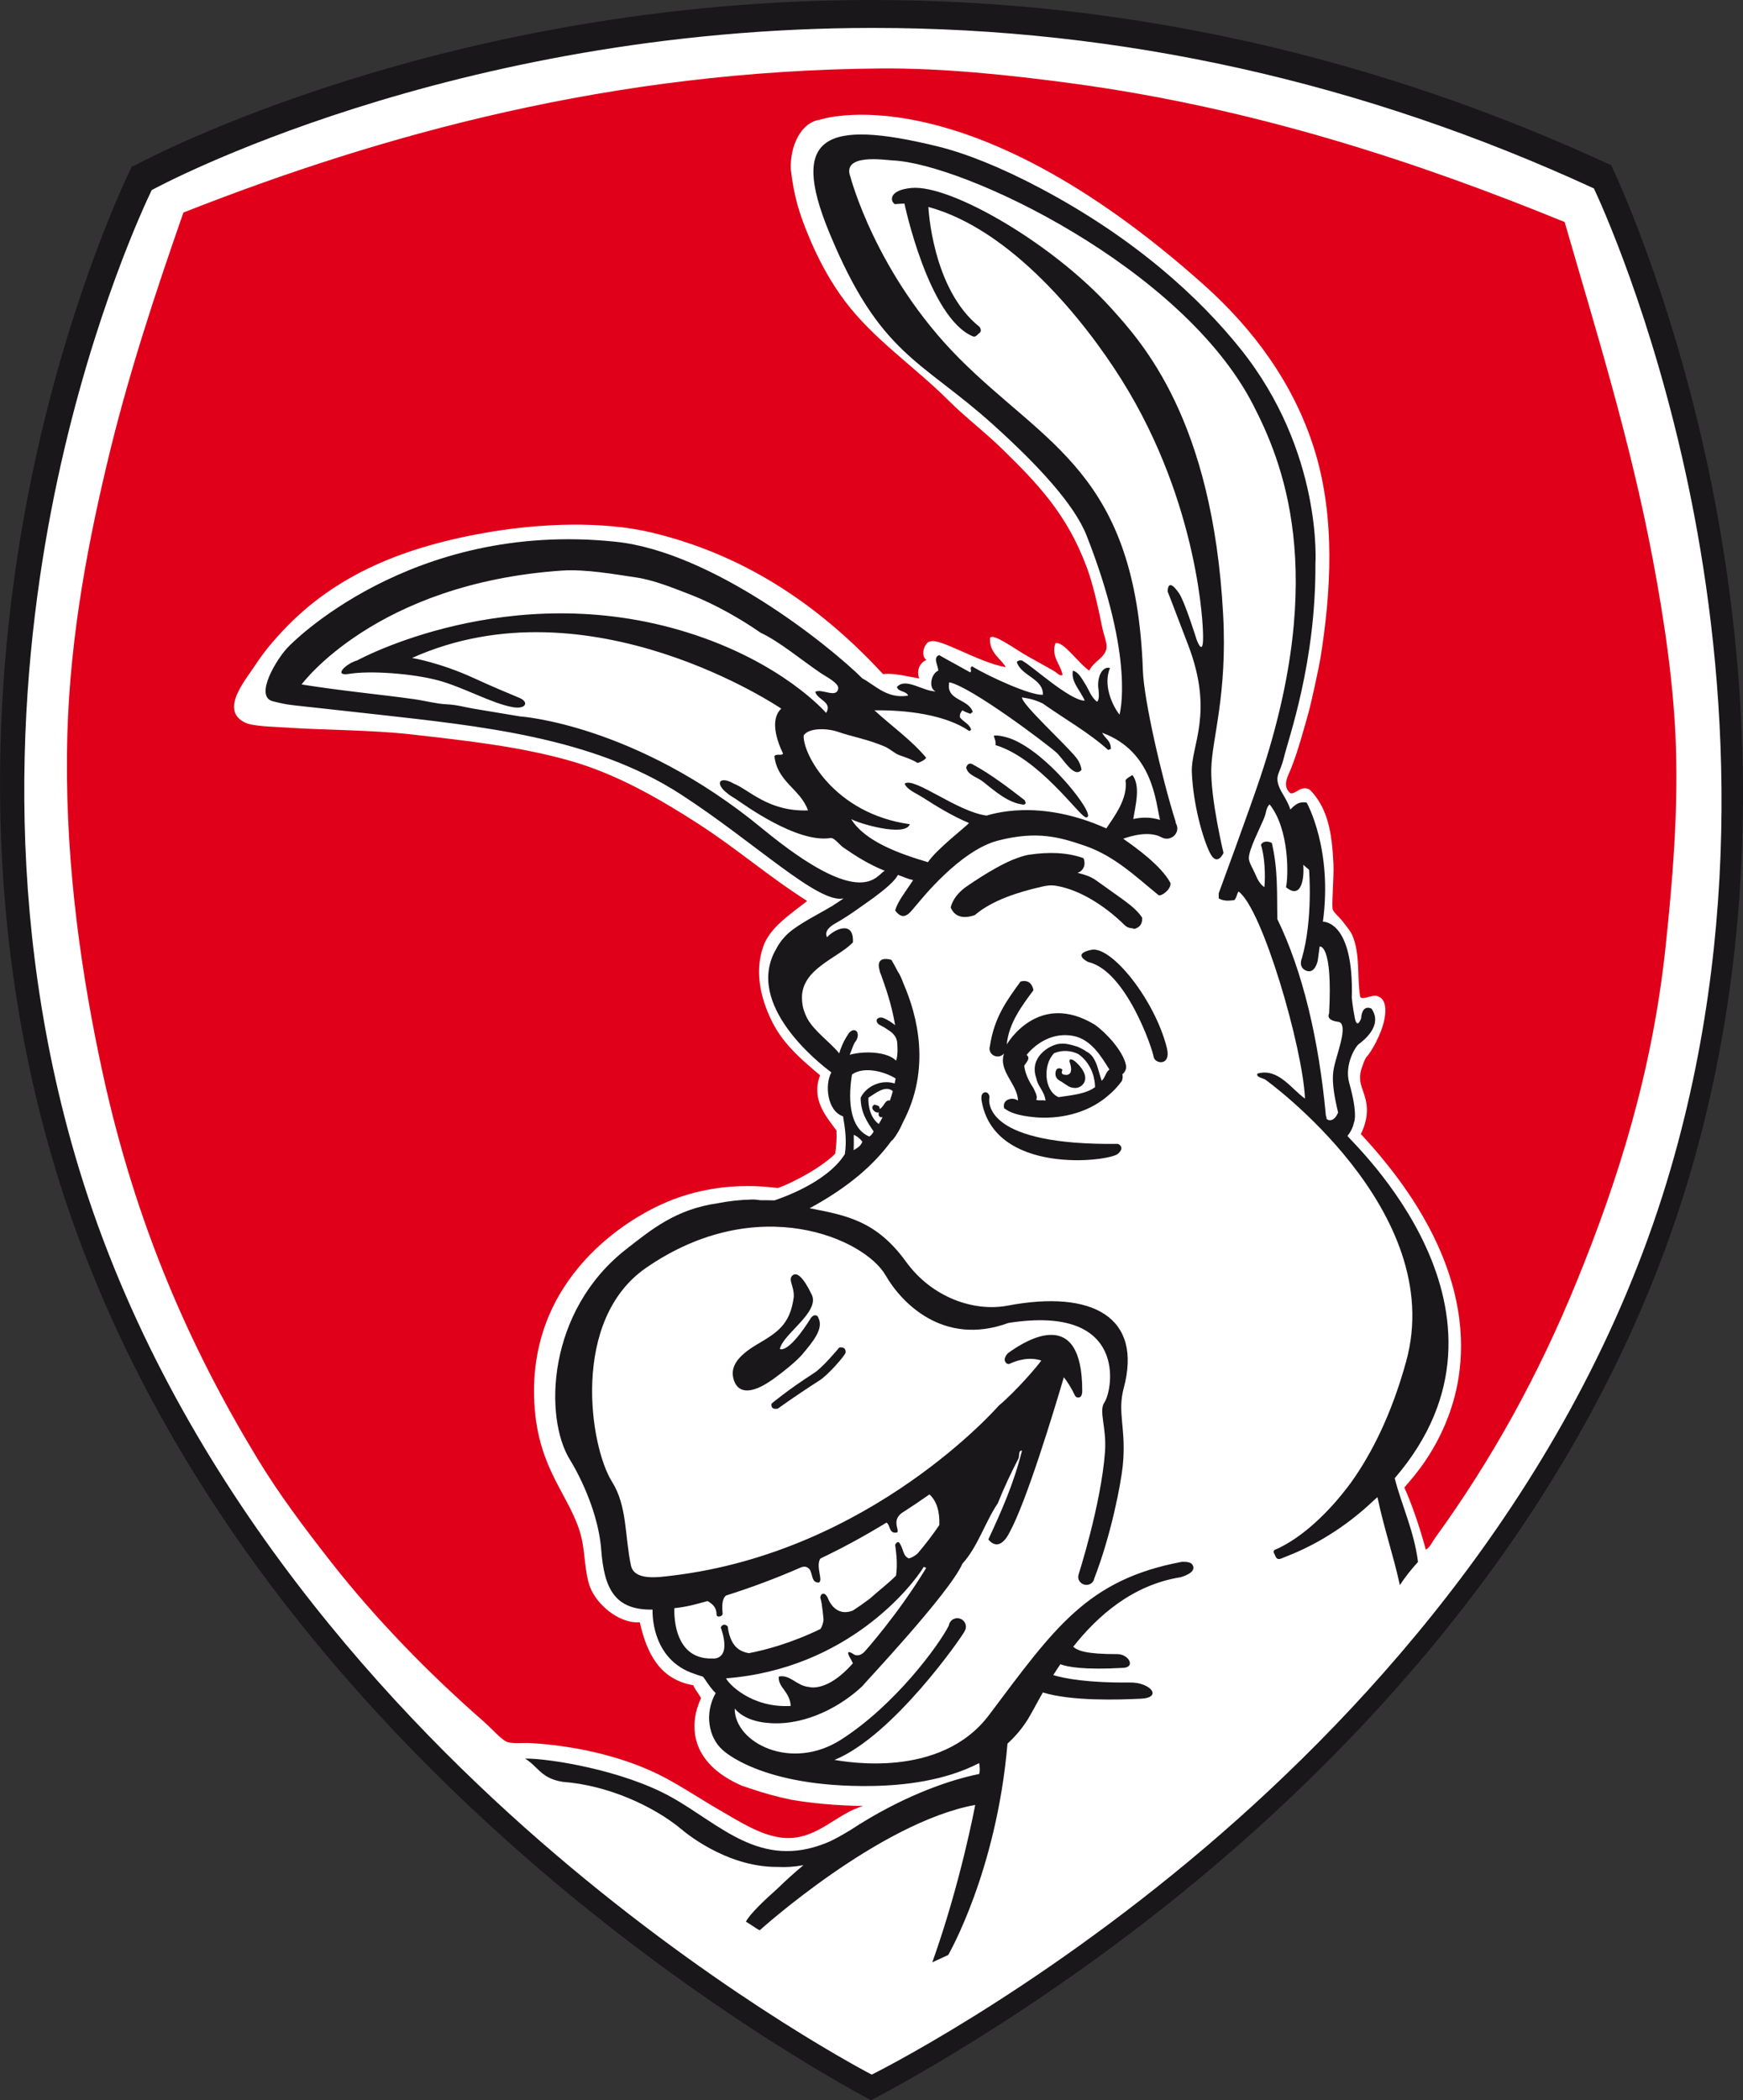
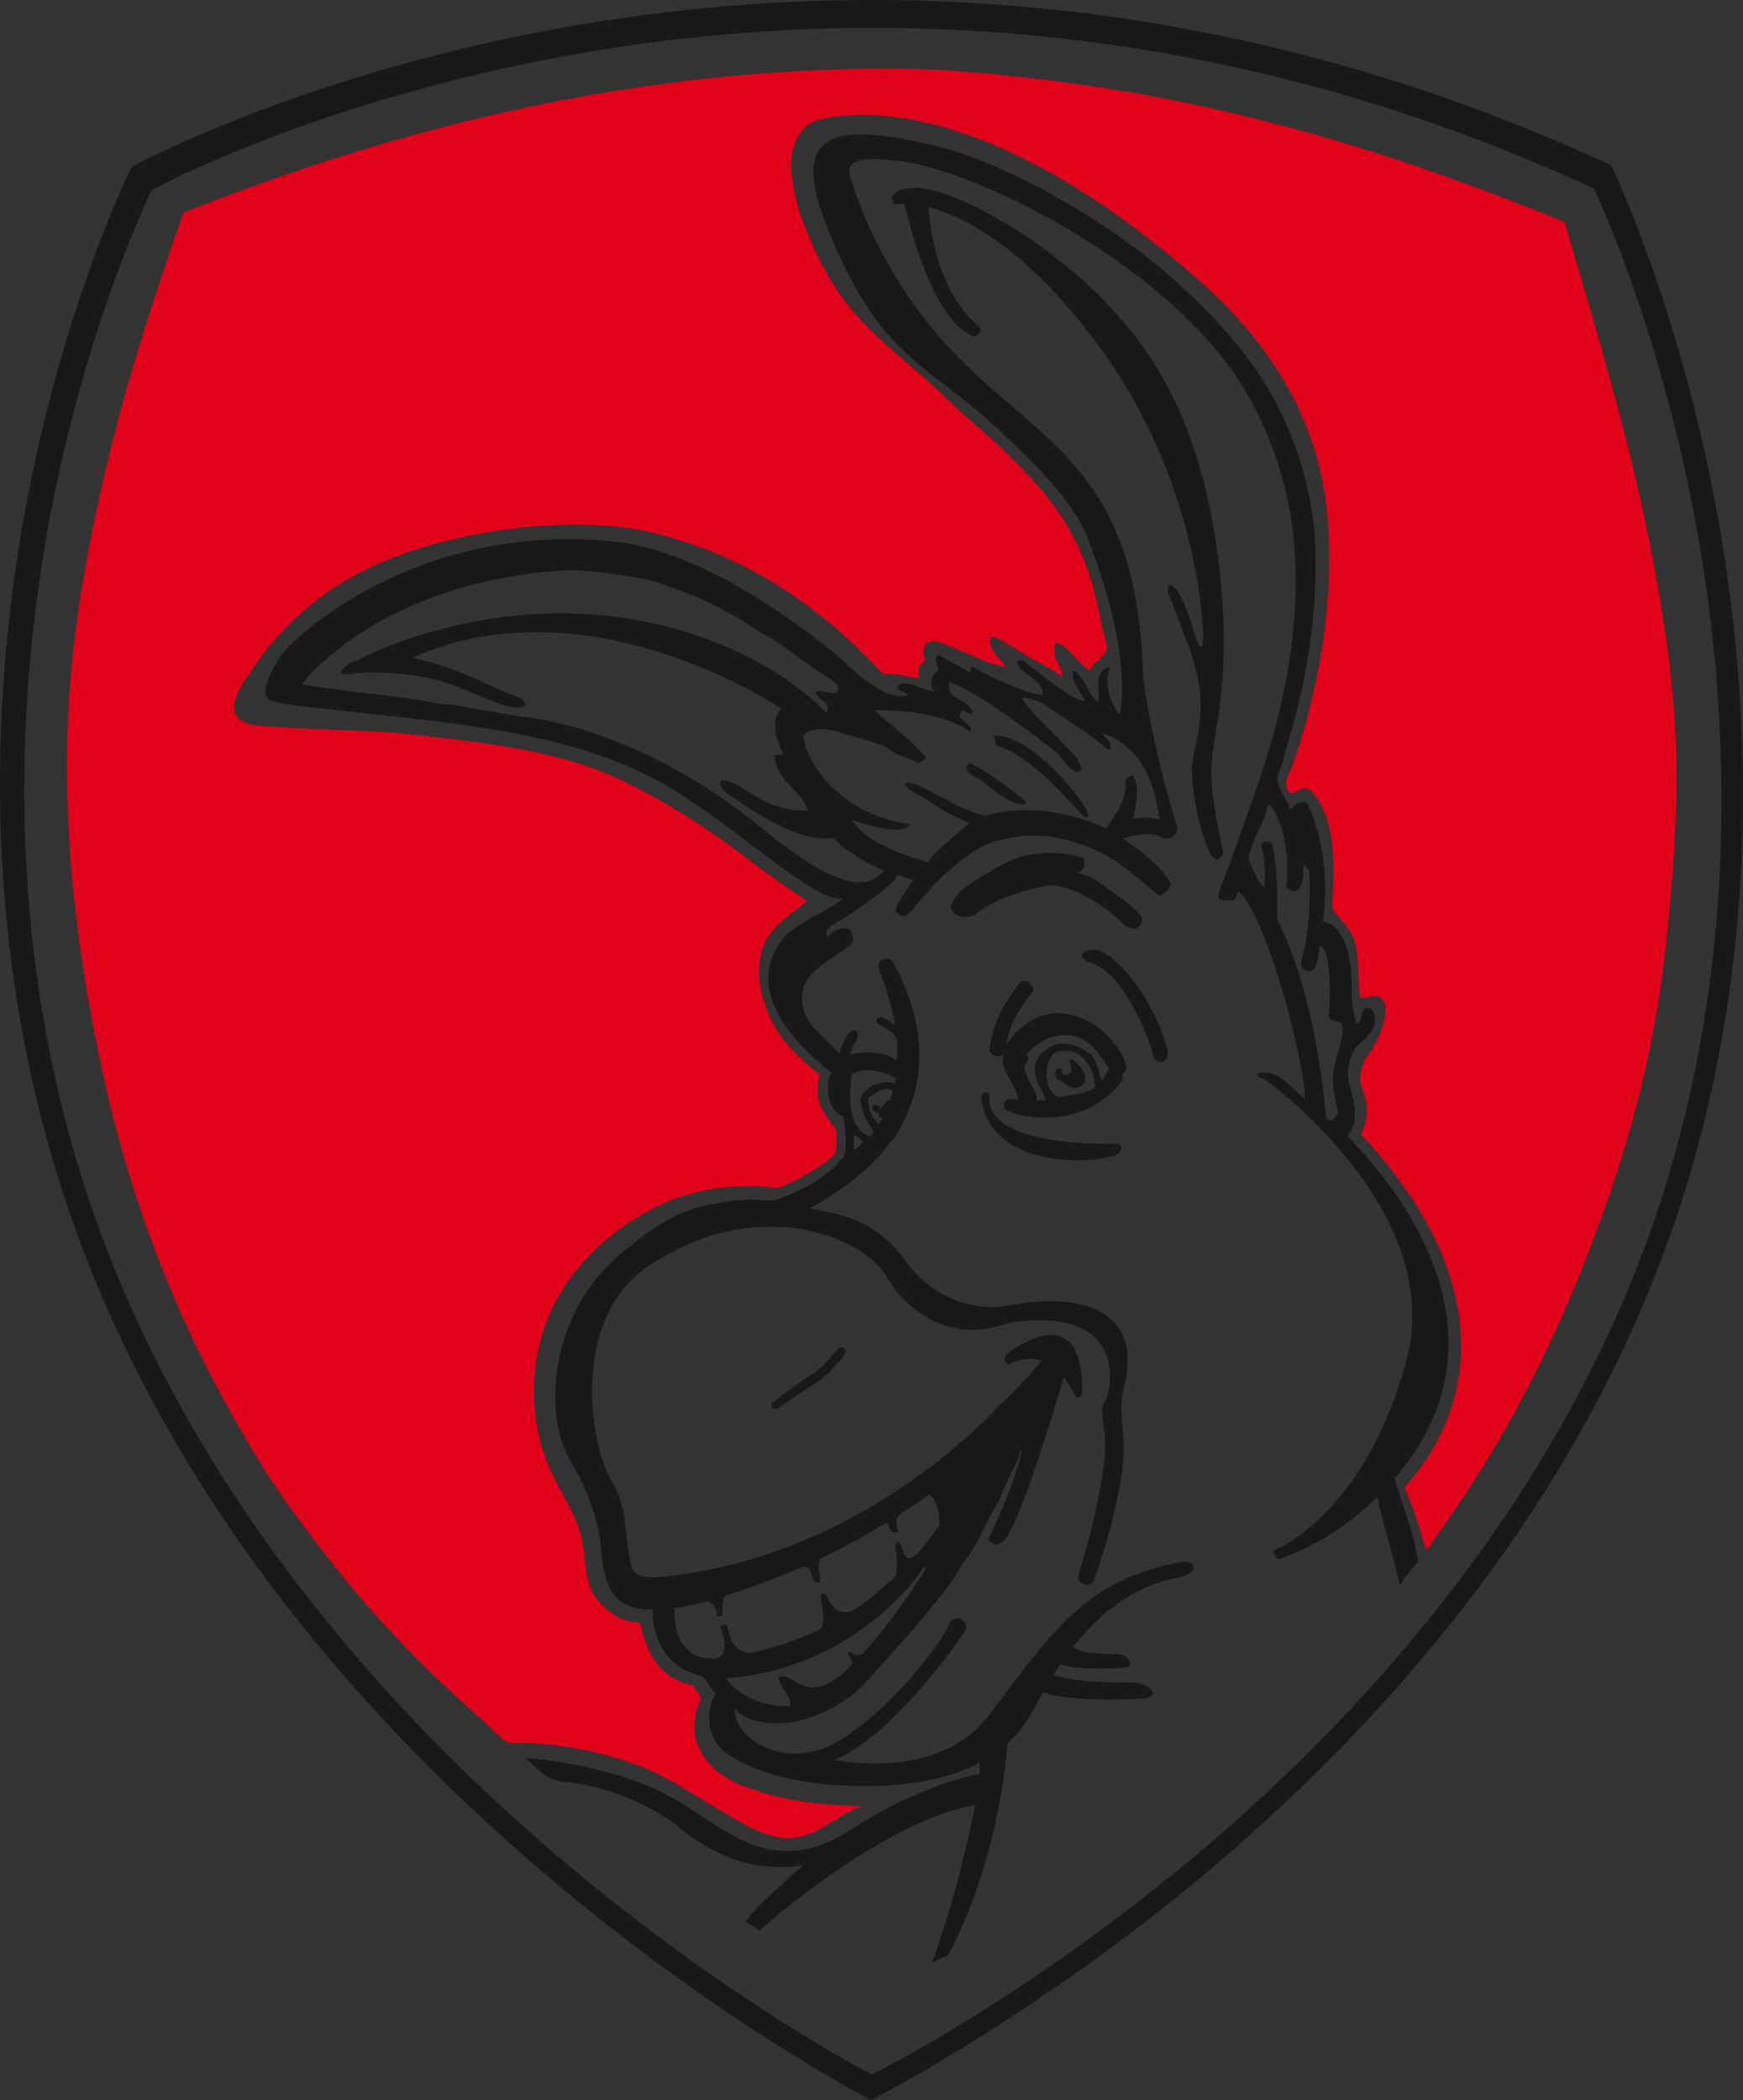
<svg xmlns="http://www.w3.org/2000/svg" version="1.1" id="Calque_1" x="0px" y="0px" width="229.251px" height="276.225px" viewBox="0 0 229.251 276.225" enable-background="new 0 0 229.251 276.225" xml:space="preserve">
  <rect x="0" y="0" width="229.251" height="276.225" fill="#333333" stroke="none" />
  <g>
-     <path fill-rule="evenodd" clip-rule="evenodd" fill="#FFFFFF" d="M18.027,22.652c-0.862,1.779-7.865,16.615-12.604,38.68   c-4.653,21.663-8.032,54.954,2.296,90.533c5.336,18.383,14.28,36.308,26.585,53.276c9.848,13.581,21.858,26.582,35.696,38.644   c21.467,18.71,41.425,29.687,44.576,31.372c3.206-1.682,23.681-12.706,44.68-30.585c13.839-11.783,25.847-24.562,35.693-37.981   c12.303-16.767,21.247-34.59,26.583-52.974c10.329-35.58,6.949-69.395,2.295-91.498c-4.784-22.724-11.78-37.897-12.62-39.673   C180.274,8.18,147.785,0.946,114.639,0.946c-55.884,0-94.833,20.758-96.464,21.642l-0.08,0.043L18.027,22.652z" />
    <path fill-rule="evenodd" clip-rule="evenodd" fill="#1A171B" d="M133.21,97.257c-0.639-0.272-1.917-0.615-2.499-0.501   c0.072,0.42,0.308,0.676,0.227,1.248c5.605,1.678,10.881,9.088,11.751,9.428c0.112,0.179,0.585,0.067,0.382-0.382   C142.914,105.833,137.824,99.223,133.21,97.257" />
    <path fill-rule="evenodd" clip-rule="evenodd" fill="#1A171B" d="M127.875,100.5c-0.458-0.224-0.702,0.131-0.796,0.454   c0.203,1,1.42,1.241,2.156,1.815c1.543,1.203,3.357,2.888,5.446,3.064c0.364-0.172,0.161-0.294,0.114-0.567   C132.593,103.572,130.399,101.871,127.875,100.5" />
-     <path fill-rule="evenodd" clip-rule="evenodd" fill="#1A171B" d="M99.506,176.864c-2.618,1.558-3.395,2.951-3.057,4.392   c0.457,1.944,2.193,2.366,5.377,0.037c3.016-2.207,3.806-3.291,3.806-3.291c1.247-1.497,2.73-3.239,2.02-4.64   c-0.108-0.437-0.592-0.533-0.979-0.049c-1.118,1.832-3.053,4.458-4.103,4.122c0.345-1.925,5.297-4.857,4.198-7.148   c-1.098-2.291-1.964-3.053-2.546-2.527c-0.61,0.551,0.248,1.389,0.182,2.826C103.916,174.31,102.125,175.307,99.506,176.864" />
    <path fill-rule="evenodd" clip-rule="evenodd" fill="#1A171B" d="M125.038,119.336c0.468,1.18,1.564,1.583,3.177,1.021   c2.274-1.958,5.775-3.05,8.851-3.745c0.547-0.124,1.126-0.225,1.815-0.113c3.457,0.56,6.926,3.065,9.078,5.22   c0.551,0.454,0.847,0.287,1.248,0.454c0.646-0.186,1.064-0.6,1.021-1.475c-0.69-1.048-1.707-1.771-2.703-2.514   c-0.001,0-0.002,0-0.003-0.001c-0.257-0.192-3.411-2.433-3.511-2.503c-0.661-0.413-1.242-0.622-2.294-0.882   c0.705-0.216,1.167-0.977,0.794-1.929c-2.192-0.776-4.587-0.829-7.148-0.454c-0.685,0.101-1.479,0.389-2.23,0.692   c-2.762,1.161-6.279,3.684-6.279,3.684v0C126.048,117.438,125.354,118.2,125.038,119.336" />
    <path fill-rule="evenodd" clip-rule="evenodd" fill="#1A171B" d="M160.876,80.827c-1.384-25.674-10.644-35.786-14.823-40.395   c-7.671-8.457-21.031-16.173-26.153-15.712c-2.844,0.256-2.913,1.58-2.23,2.129l1.285-0.081c0,0,3.149,15.016,9.003,17.474   c0.384,0.161,0.624-0.287,0.827-0.414c0.451-0.281,0.059-0.828,0.059-0.828c-6.265-4.964-6.737-15.78-6.737-15.78   c10.875,2.955,20.489,14.875,25.414,22.731c10.328,16.479,10.697,33.06,10.697,33.06c0.177,3.901-0.828,1.123-0.828,1.123   s-1.554-4.985-2.305-6.087c-1.569-2.305-1.506-0.236-1.506-0.236s0.254,0.596,2.728,7.111c3.4,8.953,0.305,13.126,0.45,16.649   c0.177,4.259,1.441,8.724,2.387,10.614c0.945,1.891,1.778,0,1.778,0s-1.703-7.092-1.609-11.06   C159.404,97.162,161.445,91.388,160.876,80.827" />
    <path fill-rule="evenodd" clip-rule="evenodd" fill="#1A171B" d="M140.714,139.763c0.215,0.623,0.426,1.833-0.789,1.577   c-0.407-0.086-0.251-0.452-0.201-0.603c0.051-0.15-0.578-0.424-0.804,0c0,0-0.428,0.903,0.466,1.405s1.19,0.954,2.044,0.954   s2.117-1.068,0.604-2.861C141.079,139.105,140.501,139.142,140.714,139.763" />
    <path fill-rule="evenodd" clip-rule="evenodd" fill="#1A171B" d="M153.478,137.849c-1.557-6.297-7.279-13.476-9.939-12.924   c-2.66,0.552-0.4,1.606-0.4,1.606c4.969,1.155,8.433,11.396,8.583,12.425C151.871,139.986,154.072,140.253,153.478,137.849" />
    <path fill-rule="evenodd" clip-rule="evenodd" fill="#1A171B" d="M33.538,205.696c9.89,13.639,21.948,26.693,35.84,38.802   c23.65,20.613,45.193,31.727,45.193,31.727s22.186-11.255,45.298-30.933c13.893-11.829,25.952-24.661,35.842-38.142   c12.37-16.857,21.362-34.778,26.729-53.27c10.383-35.767,6.988-69.748,2.313-91.956c-5.065-24.061-12.692-39.886-12.768-40.042   l-0.074-0.152l-0.153-0.07C180.655,7.288,147.979,0,114.639,0C58.563,0,19.245,20.932,17.725,21.756l-0.366,0.115l-0.089,0.179   c-0.077,0.152-7.705,15.496-12.771,39.083c-4.676,21.77-8.071,55.228,2.312,90.996C12.177,170.618,21.17,188.641,33.538,205.696    M7.582,62.992c4.658-21.701,11.528-36.25,12.38-38.006l0.108-0.044c0.385-0.212,39.131-21.269,94.753-21.269   c32.546,0,64.447,7.104,94.818,21.111c0.78,1.653,7.701,16.677,12.392,38.953c4.569,21.703,7.887,54.906-2.253,89.843   c-11.867,40.876-39.793,71.118-61.131,89.29c-23.137,19.704-43.999,29.995-43.999,29.995c-2.495-1.314-21.949-11.832-43.655-30.751   c-21.347-18.605-49.285-49.367-61.154-90.256C-0.295,116.934,3.018,84.256,7.582,62.992" />
    <path fill-rule="evenodd" clip-rule="evenodd" fill="#E1001A" d="M33.767,191.694c2.935,4.849,6.256,9.252,9.759,13.73   c5.841,7.469,12.845,14.66,20.085,20.993c1.064,0.931,2.447,2.532,3.177,2.723c0.842,0.22,2.026,0.06,2.95,0.114   c6.534,0.384,12.665,1.976,17.248,4.313c2.45,1.247,5.091,3.026,7.716,4.537c2.539,1.462,5.564,3.453,8.51,3.632   c4.288,0.26,6.809-3.233,10.326-4.198c-3.729-0.076-6.844-0.371-9.452-0.827c-1.91-0.392-3.701-0.892-5.3-1.443   c-0.393-0.135-0.793-0.262-1.187-0.391c-6.387-2.783-6.604-7.069-6.073-9.556c0.173-0.727,0.41-1.405,0.679-1.968   c-0.296-0.612-0.756-1.059-1.021-1.702c-4.355-0.751-6.099-4.113-7.035-8.283c-2.468,0.199-5.239-1.93-6.354-4.198   c-0.773-1.574-0.807-3.978-1.135-6.015c-0.924-5.744-5.615-8.967-6.326-17.839c-1.431-17.851,13.646-25.425,15.885-26.539   c8.175-4.069,15.74-2.441,16.147-2.537c0.961-0.315,5.201-2.246,7.493-4.5c0.13-1.155,0.211-1.716,0.162-3.052   c-1.431-1.919-3.345-4.116-2.156-7.262c-1.955-1.657-4.604-3.801-6.127-6.695c-1.5-2.85-2.608-6.586-1.362-10.213   c0.871-2.533,3.55-4.252,5.788-6.014c-5.297-3.387-9.34-6.956-14.411-10.212c-4.856-3.119-10.466-6.41-16.567-8.17   c-6.623-1.911-13.634-2.683-20.993-3.518c-5.475-0.622-11.437-0.561-16.454-0.908c-1.857-0.128-4.482-0.141-5.56-0.681   c-3.242-1.624-0.006-5.417,1.362-7.489c1.212-1.838,2.424-3.252,3.631-4.539c6.862-7.317,15.811-11.115,27.46-13.049   c6.483-1.076,14.623-1.442,21.106,0.113c13.022,3.125,22.688,10.281,30.411,18.61c1.514-0.168,3.271,0.346,4.766,0.567   c-0.367-0.804-0.107-1.974,0.933-2.428c-0.91-0.65-0.115-2.41,0.445-2.408c1.259-0.587,6.122,2.633,9.97,3.361   c-0.406-0.966-2.22-1.863-2.043-3.858c0.401-0.669,3.29,1.477,4.88,2.383c1.217,0.693,2.521,1.384,3.631,2.042   c0.317,0.189,0.651,0.657,1.021,0.454c-0.176-1.28-1.554-2.429-0.939-4.164c1.036-0.345,2.911,2.524,4.457,3.597   c0.534-1.195,2.066-1.689,2.27-2.95c0.104-0.647-0.379-1.786-0.566-2.723c-0.577-2.869-1.219-5.721-2.043-7.943   c-2.591-6.977-6.477-11.012-11.121-15.546c-2.324-2.269-4.864-4.184-7.035-6.354c-4.46-4.46-9.835-8.032-13.617-13.049   c-1.944-2.579-3.49-5.444-4.766-8.511c-1.279-3.075-1.939-5.199-2.38-8.824c-0.132-3.156,1.379-6.194,3.756-6.541   c0,0,18.891-6.633,50.595,21.72c6.363,5.691,11.792,12.871,14.525,21.674c2.791,8.989,2.161,18.807,0.794,27.347   c-0.196,1.225-1.229,5.99-1.589,7.262c-0.69,2.439-1.369,4.99-2.27,7.263c-0.446,1.127-1.226,2.31-0.113,3.291   c0.72,0.204,1.444-1.18,2.611-0.418c2.284,2.386,2.871,5.497,3.063,9.723c0.075,1.668-0.233,5.096-0.113,5.901   c0.066,0.45,0.861,1.044,1.361,1.702c0.46,0.605,1.017,1.258,1.248,1.815c1.063,2.553,0.576,5.47,1.021,8.057   c0.323,0.546,1.595-0.43,2.407-0.036c1.266,0.525,1.027,2.659,0.355,4.468c-0.966,2.488-2.03,3.619-1.968,3.512   c-0.32,0.559-0.379,0.819-0.569,1.361c-0.628,1.803,0.118,2.658,0.495,4.229c0.438,1.828-0.097,3.471-0.638,4.516   c17.67,18.989,13.18,33.231,11.094,38.178c-2.002,4.75-4.766,7.56-5.368,8.311c0.693,1.555,1.8,4.391,2.826,8.19   c0.574-0.354,0.861-1.063,1.237-1.582c7.37-10.173,13.51-21.201,18.61-33.701c5.426-13.3,9.934-27.5,11.687-44.027   c0.904-8.523,1.64-17.364,1.362-26.212c-0.264-8.429-1.6-17.093-3.063-24.851c-2.934-15.539-7.498-30.129-11.575-44.254   c-19.17-7.836-40.804-15.03-65.02-18.269c-8.122-1.086-16.73-1.993-24.964-1.929c-35.178,0.269-65.549,8.639-91.687,18.95   C20.412,38.594,16.794,49.475,14.022,61.2c-2.748,11.625-5.11,24.298-5.22,38.241c-0.116,14.756,1.936,29.079,4.766,41.986   C17.858,160.99,24.873,176.998,33.767,191.694" />
    <path fill-rule="evenodd" clip-rule="evenodd" fill="#1A171B" d="M102.312,185.267c0,0,1.995-1.474,5.525-3.742   c1.092-0.701,3.353-3.283,3.381-3.635c0.07-0.874-0.835-0.654-0.835-0.654c-0.225,0.271-2.191,2.627-3.283,3.328   c-3.53,2.27-5.624,4.049-5.624,4.049S101.257,185.472,102.312,185.267" />
    <path fill-rule="evenodd" clip-rule="evenodd" fill="#1A171B" d="M177.227,149.396c0,0,0.653-0.729,0.842-1.72   c0,0,0.594-0.96-0.605-5.227c-0.675-2.399,0.803-4.773,1.229-5.104c0.425-0.331,3.295-2.372,1.7-4.678c0,0-1.228-0.708-1.37,1.276   c0,0-0.52,1.512-0.834-0.065c-0.268-1.347-0.391-2.629-0.391-2.629c0.28-10.254-3.801-10.021-3.801-10.021   c1.301-9.599-2.132-15.66-2.132-15.66c-1.211-0.259-1.828,0.631-2.156,0.908c-0.179-0.764-1.173-2.344-1.248-2.496   c-0.976-1.984-0.126-2.111,0.393-4.289c0.638-2.67,4.215-12.496,4.159-25.484c0,0,1.023-14.751-9.856-28.32   c-5.417-6.755-13.869-14.553-26.467-21.209c-5.082-2.686-9.696-4.522-13.341-5.416c-14.962-3.669-19.466-1.315-14.323,11.211   c6.698,16.312,12.091,16.81,21.591,25.374c6.126,5.522,10.729,10.61,12.293,14.578c6.462,16.392,4.331,23.569,4.331,23.569   c-1.021-1.33-2.159-3.953-1.249-6.127c-0.721-0.251-1.61,0.612-1.555,2.421c0.005,0.158,0.281,1.721-0.147,2.004   c-0.767-0.566-1.075-1.582-1.588-2.383c-0.398-0.624-0.825-1.503-1.588-1.702c-0.284,1.469,0.979,2.599,1.555,3.944   c-1.941,0.036-7.174-4.778-8.137-5.192c0.179-0.011-0.477-0.295-0.795,0.113c0.55,1.834,3.535,2.188,3.425,4.303   c-1.581,0.136-7.119-2.407-9.324-3.736c-0.382,0.213,0.052,0.582-0.228,0.795c-1.352-0.767-2.742-1.494-4.085-2.27   c-0.861,0.328-0.148,1.31-0.114,2.042c-1.02,0.437-1.292,2.39-0.34,2.724c-1.645,0.025-3.974-1.891-5.106-0.567   c0.195,0.674,1.253,0.487,1.476,1.135c-2.781,0.431-4.251-1.316-6.014-2.27c-4.558-4.501-19.772-16.643-32.454-17.976   C53.811,68.398,37.965,85.03,37.965,85.03c-1.437,1.397-4.671,6.612-2.034,7.217c2.716,0.624,0.34,0.224,13.495,1.705   c13.581,1.529,28.473,2.98,40.097,10.512c9.779,6.336,18.124,14.459,21.428,13.695c0,0-0.634,0.457-1.244,0.83   c-0.158,0.124-0.318,0.235-0.493,0.303c-1.167,0.725-3.372,1.811-4.94,2.971c-1.043,0.771-1.783,1.722-2.255,2.687l-0.003-0.014   c-4.042,7.244,5.689,14.894,7.328,16.11c-0.91,1.637-0.526,5.112,1.539,5.775c0.288,1.71,0.503,3.26,0.23,4.978   c0,0,1.137-1.805,0.003,0.001c-2.413,3.842-8.601,5.841-9.244,6.08c-0.624-0.018-1.236-0.023-1.837-0.019   c-0.383-0.057-0.762-0.104-1.134-0.095c-1.63,0.041-3.113,0.218-4.499,0.491c-5.536,0.782-8.797,3.515-12.012,6.021   c-10.488,8.17-10.882,22.191-7.402,27.759c0,0,3.62,5.69,4.092,11.837c0.391,5.081,1.779,7.909,6.75,7.829   c0,0-0.367,6.582,5.582,8.473c1.14,0.442,0.944,0.152,1.298,0.688c0.427,0.645,0.958,1.405,1.425,1.809   c-1.514,2.665-0.948,5.866,0.908,7.489c0,0,5.012,4.955,19.602,4.739c4.222-0.062,9.615-0.669,14.134-3.008   c0.074,0.343,0.148,0.974,0.01,1.428c-1.718,0.335-6.196,1.428-11.95,4.441l-0.009,0.002c-0.005,0.003-0.01,0.007-0.016,0.011   c-1.587,0.831-3.267,1.809-5.016,2.958c-1.005,0.593-2.06,1.233-3.167,1.678c-8.669,3.466-13.871-2.428-20.31-6.031   c-6.468-3.619-16.265-5.128-19.264-5.083c1.751,1.063,2.084,2.622,4.993,3.063c5.806,0.433,11.856,3.13,15.619,6.266   c0,0,5.661,4.978,12.593,4.921c1.189,0.057,2.128-0.007,3.407-0.229c-1.224,1.02-2.149,1.857-3.392,3.057   c-1.823,1.619-3.661,3.381-4.171,4.369l0.724,0.452c0.35,0.241,0.694,0.489,1.092,0.683c0,0,15.693-14.171,28.343-16.488   c0,0-1.884,10.184-5.645,20.701l2.092-0.962c0,0,6.36-10.927,7.798-27.803c1.017-0.922,1.929-1.988,2.697-3.229   c0.434-0.701,1.078-1.958,1.955-3.497c3.766,1.152,9.853,0.971,12.911,0.82c2.872-0.141,1.256-2.163-1.457-2.132   c-5.532,0.063-8.581-0.522-10.088-0.97c0.295-0.468,0.607-0.944,0.938-1.43c0.901,0.35,3.083,0.771,8.271,0.476   c1.669-0.095,0.703-1.807-0.772-1.807c-4.116,0.002-5.159-0.43-5.813-0.967c3.252-4.117,7.848-8.147,14.127-9.147   c0,0,2.366-0.615,1.499-1.718c-0.307-0.391-1.367-0.302-1.367-0.302c-12.442,2.351-16.716,8.69-25.327,20.14   c-6.39,8.497-18.937,6.123-20.33,5.91c7.722-3.15,16.735-16.151,17.135-16.949c-0.001-0.004-0.003-0.007-0.005-0.011   c0.097-0.165,0.156-0.354,0.156-0.559c0-0.62-0.507-1.123-1.132-1.123c-0.313,0-0.597,0.126-0.801,0.331   c-0.012,0-0.037,0.059-0.049,0.059c-0.142,0.161-0.237,0.363-0.267,0.588c-1.314,2.576-7.037,10.433-14.179,15.002   c-6.56,4.197-14,0.419-13.982-4.097c0.985,1.164,2.643,1.811,4.766,1.928c4.784,0.268,9.349-2.334,12.028-4.878   c0.108-0.212,11.442-12.191,13.163-16.113c2.008-2.191,2.965-5.433,4.652-7.943c0.818-2.057,1.745-4.006,2.724-5.901   c0.146-0.345-0.057-1.04,0.454-1.021c-1.063,4.309-2.724,8.019-4.426,11.688c0.771,0.927,1.502,0.751,2.09,0.128v0.001   c0.001-0.002,0.003-0.003,0.004-0.005c0.246-0.263,0.466-0.603,0.653-0.973c2.222-3.974,5.857-15.979,7.183-20.482   c0.505,0.641,0.999,1.433,1.469,2.412c0.092,0.193,0.36,0.353,0.664,0.196c0.313-0.162,0.286-0.866,0.286-0.866   c-0.011-11.046-7.164-6.813-9.746-4.925c0,0-0.294,0.237-0.427,0.673c-0.146,0.475,0.327,0.871,0.587,0.752   c1.005-0.462,2.542-0.965,4.198-0.447c-0.372,0.603-3.286,4.005-5.599,5.948c0,0-16.71,19.225-43.007,22.354   c-1.788,0.213-4.932,0.7-5.366-1.356c-0.82-3.875-0.473-7.801-2.482-10.992c-2.952-4.688-5.46-21.291,4.492-28.152   c14.662-10.11,28.729-3.821,31.499,1.013c1.985,3.465,7.508,9.41,16.137,6.249c15.844-2.506,13.722,8.87,12.63,10.453   c-0.785,1.139,0.316,3.272,0.077,6.514c-0.51,6.916-3.499,16.198-3.499,16.198l0.007,0.002c-0.139,0.529,0.196,1.082,0.758,1.239   c0.566,0.157,1.146-0.148,1.296-0.683c0.008-0.028,0.009-0.056,0.014-0.083c2.262-5.838,3.53-12.548,3.766-14.905   c0.482-4.825-0.757-6.892,0.118-10.148c2.511-9.332-4.056-12.991-15.284-10.863c-4.359,0.825-9.905-1.02-13.357-5.792   c-3.848-5.319-7.774-6.088-12.671-7.019c5.103-2.748,8.539-5.786,10.773-8.884c0.05-0.029,0.093-0.065,0.145-0.093   c0.558-0.677,0.994-1.475,1.366-2.337c3.692-7.004,1.926-13.995,0.027-18.325c-0.195-0.559-0.426-1.076-0.707-1.494   c-0.304-0.596-0.593-1.112-0.844-1.534c0,0-2.088-0.698-1.585,1.267c0.046,0.236,0.114,0.471,0.213,0.665   c0.493,1.392,1.381,3.774,1.861,6.659c-0.239-0.202-0.88-0.681-1.445-0.897c-0.03-0.017-0.061-0.034-0.095-0.047   c-0.207-0.085-0.415-0.086-0.581-0.031c-0.026,0.008-0.051,0.021-0.074,0.033c-0.093,0.047-0.173,0.109-0.21,0.202   c-0.108,0.264,0.104,0.601,0.473,0.753c0.088,0.036,0.389,0.242,0.475,0.25c0.563,0.427,1.447,0.751,1.692,1.786   c0.017,0.07,0.025,0.139,0.036,0.208c0.01,0.148,0.16,1.668-0.149,2.402c-1.094-1.139-4.051-1.328-6.096-0.772   c0.27-0.643,0.401-1.112,0.662-1.611c0.094-0.101,0.179-0.222,0.248-0.36c0.252-0.511,0.188-1.057-0.143-1.22   c-0.331-0.163-0.803,0.119-1.055,0.629c0,0,0,0.001-0.001,0.002c-0.496,0.718-1.001,1.928-1.077,2.386   c-1.186-1.462-3.289-2.903-4.226-4.615c-0.486-1.007-0.635-1.586-0.681-2.496c-0.201-3.984,4.657-5.371,6.696-7.49   c0.154-2.94-2.392-1.788-3.405-0.681c-0.463-0.946,0.729-1.614,1.178-1.87c1.796-1.027,2.919-1.895,4.977-3.345   c0.213-0.202,2.509-1.746,3.173-2.979c0.91,0.305,1.151,0.491,1.997,0.674c-0.837,1.32-2.085,2.849-2.359,4.003   c1.228,1.689,2.095,0.025,2.95-0.908c0.32-0.348,5.513-6.975,10.553-8.283c5.182-1.345,8.213-0.434,11.461,0.681   c3.911,1.342,6.797,4.155,9.646,6.468c0.294,0.281,1.733-0.726,1.589-1.589c-1.206-2.254-4.549-4.655-6.209-5.81   c1.075-0.388,3.456-1.068,5.054-0.174l0.004-0.004c0.198,0.106,0.421,0.172,0.662,0.172c0.771,0,1.397-0.605,1.397-1.352   c0-0.255-0.077-0.492-0.205-0.695c-0.008-0.065-0.011-0.122-0.022-0.193c-1.848-5.858-4.167-16.035-4.3-19.831   c-0.904-26-12.845-29.708-24.191-41.134c-10.931-11.006-14.264-23.795-14.264-23.795c-1.244-3.189,4.552-2.251,5.517-2.209   c9.422,0.409,38.146,14.056,47.438,32.15c3.714,7.233,10,21.833,0.945,48.975c-1.517,4.544-5.473,15.262-5.473,15.262v0.681   c0.63,0.333,1.163,0.336,2.043,0.227c0.303-0.265,0.322-0.812,0.568-1.134c3.143,2.268,8.446,20.545,8.736,27.233   c-1.779-1.254-3.532-4.065-6.24-3.291c-0.283,0.439,0.684,0.599,1.021,0.794c0,0,24.004,17.162,18.527,37.057   c-1.934,7.026-4.559,12.141-7.179,15.833c-1.174,1.63-5.06,6.653-9.821,8.838c0,0.002-0.001,0.002-0.001,0.002   c-0.001,0-0.136,0.031-0.256,0.105c-0.01,0.004-0.021,0.009-0.021,0.009v0.004c-0.127,0.086-0.224,0.228-0.1,0.443   c0.245,0.43,0.253,1.018,1.072,0.645c0.194-0.088,0.759-0.289,1.589-0.644c0.075-0.032,0.151-0.063,0.224-0.097   c2.255-0.983,6.23-3.025,10.277-6.893c0.148-0.126,0.297-0.251,0.439-0.382c0.877,4.186,2.035,7.407,2.951,11.575   c0.703-1.113,1.523-2.106,2.384-3.064c-0.528-4.127-2.206-7.576-3.064-11.007C202.225,172.6,177.718,150.219,177.227,149.396    M113.72,217.231c-0.821,0.827-1.424,0.354-1.424,0.354c-1.418-0.945-0.355,0.699-0.355,0.699l0.237,0.482   c-3.428,3.901-5.788,3.111-5.788,3.111c-1.596-0.122-2.478-1.698-3.971-1.362c-0.084,1.452,1.452,1.928,1.588,3.858   c-5.186,0.303-8.229-2.957-8.51-3.631c15.996-1.244,24.541-12.226,25.986-14.638c0.183-0.032,0.195,0.106,0.34,0.112   C118.111,212.346,113.72,217.231,113.72,217.231 M88.701,211.515c1.684-0.184,2.759-0.493,4.362-0.936   c0.618,0.365,1.179,0.789,1.185,1.768c-0.014,0.472,0.828,0.261,0.794-0.113c-0.073-0.848-0.124-1.94,0.454-2.383   c3.274-1.041,6.508-2.236,9.771-3.665c0,0,0.589-0.309,1.009,0.033c0.694,0.403,0.29,1.904,1.361,1.93   c0.743-0.115-0.414-2.114,0.263-3.163c2.846-1.355,5.731-2.913,8.697-4.727c0.544,0.347,0.288,1.493,1.366,1.308   c0.462-0.213-0.748-1.476,0.596-2.536c1.215-0.78,2.445-1.605,3.693-2.479c0.983,0.918,1.35,2.279,1.295,4.03   c-0.92,1.356-1.881,2.6-2.866,3.751c-0.342,0.291-0.712,0.519-1.129,0.638c-0.876-0.308-0.692-1.444-1.361-2.155   c-0.232,0.033-0.232,0.033-0.454,0.34c0.171,1.382,0.335,2.543,0.113,4.085c-1.067,1.071-2.3,1.98-3.417,3.001   c-0.751,0.57-1.501,1.094-2.248,1.58c-2.457,0.966-3.318-1.683-3.318-1.683c-0.539-1.054-1.104-0.276-0.945,0.119   c0.208,0.519,0.396,2.77,0.396,2.77c-0.05,0.508-0.201,0.887-0.396,1.216c-3.807,1.856-7.196,2.759-9.431,3.191   c-0.588-0.101-1.113-0.318-1.521-0.662c-1.114-0.941-1.248-2.851-1.248-2.851c-0.614-0.591-0.922,0.118-0.922,0.118   c1.537,4.491-1.121,4.094-1.121,4.094C88.25,218.285,88.701,211.515,88.701,211.515 M112.277,151.279   c0.024-0.539,0.036-1.283,0.013-2.023c0.482,0.198,0.837,0.524,1.135,0.908C113.167,150.776,112.812,150.942,112.277,151.279    M117.043,144.753c-0.636-0.175-0.795,0.888-1.349,1.099c0.06-0.476-0.383-0.45-0.681-0.567c-0.706,0.351,0.089,1.194,0.569,1.021   c-0.1,0.579,0.155,0.664,0.5,0.639c-0.19,0.36-0.284,0.536-0.508,0.895c-1.02-0.795-1.405-2.162-1.355-3.462   c0.89-0.539,2.203-1.712,3.213-0.868C117.32,143.922,117.191,144.338,117.043,144.753 M112.063,141.313   c1.655-1.133,4.385-0.323,5.733,0.534c-0.037,0.219-0.077,0.438-0.123,0.657c-1.769-0.565-3.736,0.355-4.475,1.873   c0.014,1.929,0.809,3.122,1.702,4.425c-0.005,0.044-0.022,0.072-0.034,0.109c-0.09,0.126-0.183,0.253-0.278,0.379   c-0.085,0.064-0.174,0.125-0.255,0.193C111.471,148.275,111.624,143.94,112.063,141.313 M100.239,108.959   C83.555,95.213,68.376,94.221,68.376,94.221c-2.044-0.345-4.083-0.67-6.128-1.021c-1.223-0.21-2.13-0.5-3.518-0.567   c-1.341-0.065-2.886-0.48-4.312-0.681c-4.195-0.592-9.485-1.083-14.751-1.929c0,0,9.74-13.314,34.269-14.979   c3.095-0.209,7.032,0.507,9.758,0.908c2.32,0.342,4.973,1.427,7.149,2.27c3.216,1.245,6.727,3.27,9.191,4.993   c2.476,1.161,5.24,3.492,7.944,5.333c0.648,0.442,2.415,1.306,2.269,2.043c-0.255,1.291-2.116-0.057-3.017,0.391   c0.237,1.06,2.316,1.339,1.429,2.786c0,0-5.716-6.677-18.274-10.593c-23.406-7.298-43.396,3.681-43.396,3.681   c-1.478,0.414-3.25,2.127-1.063,1.773c2.805-0.455,8.333-0.042,11.67,0.848c3.338,0.89,7.05,3.032,9.827,3.528   c1.792,0.319,2.176-0.68,0.896-1.217c-2.07-0.868-3.171-1.312-6.046-2.625c-4.457-2.036-8.074-2.626-8.074-2.626   c23.318-10.475,48.561,6.664,48.561,6.664c-1.503,1.404-0.62,4.15,0.227,5.9c-0.116,0.355-0.816-0.026-1.135,0.34   c0.404,3.454,3.41,4.305,4.425,7.149c-5.225,0.184-7.762-2.746-9.809-3.544c-0.756-0.453-1.502-0.569-1.721-0.245   c-0.213,0.317,0.154,0.941,0.826,1.462c0.354,0.334,0.835,0.581,1.264,0.867c0.885,0.589,7.971,5.799,12.389,5.092   c0.503-0.081,1.158,0.871,1.702,1.248c1.708,1.182,3.37,2.222,5.448,3.063C115.262,115.014,113.62,119.984,100.239,108.959    M152.574,107.838c-1.142-0.357-2.334-0.389-3.519-0.114c0.286-1.801,0.99-4.337-0.113-5.787c-0.319,0.21-0.687,0.373-0.908,0.681   c0.352,2.447-1.554,4.863-2.524,6.341c-9.042-4.072-15.346-1.766-15.744-1.69c-3.86-0.488-9.59-5.174-10.78-4.196   c0.348,0.827,1.459,1.221,2.383,1.815c1.805,1.163,3.89,2.44,6.072,3.357c-0.236,0.372-4.246,3.424-5.391,5.153   c-3.688-1.091-8.296-2.712-10.1-5.673c0.855,0.54,7.106,2.419,7.716,0.681c-10.042-1.405-14.126-9.357-13.958-11.688   c0.663-1.012,3.09-0.964,4.539-0.454c1.693,0.596,3.944,0.984,6.128,1.929c0.69,0.299,1.252,0.889,1.929,1.135   c0.832,0.301,1.69,0.568,2.383,1.021c0.458-0.147,0.87-0.341,1.135-0.681c-1.978-2.372-4.545-4.154-6.809-6.241   c4.168-0.064,9.332,0.562,12.483,2.724c0.101-0.05,0.203-0.1,0.227-0.227c-0.267-0.755-1.05-0.993-1.476-1.588   c-0.033-0.45,0.139-0.694,0.341-0.908c0.312,0.181,0.655,0.329,1.021,0.454c0.148-0.04,0.179-0.2,0.341-0.227   c-0.556-1.807-3.578-1.452-3.103-3.917c2.809,0.533,12.889,8.141,14.109,9.25c0.893,0.812,2.324,3.444,3.29,2.27   c-0.06-0.529-0.324-1.143-0.681-1.588c-1.522-1.902-7.151-6.994-7.148-7.943c0.608,0.126,1.232,0.1,2.724,0.794   c2.88,2.037,6.033,3.8,8.624,6.128c0.091-0.06,0.184-0.119,0.34-0.114c0.041-1.138-0.789-1.405-1.134-2.156   C151.684,98.84,152.001,105.568,152.574,107.838 M175.996,146.326c-0.34,0.843-0.953,1.264-1.504,0.854   c-0.03-0.371-0.146-0.435-0.132-0.762c-0.915-9.576-2.955-18.515-6.354-25.531c-0.073-3.333,0.111-6.419-0.725-10.02   c-0.463-0.236-1.17-0.306-1.432,0.261c0.497,1.508,0.602,3.99,0.454,5.56c-0.707-0.487-0.945-1.162-1.28-1.896   c-0.303-0.661-0.723-1.329-0.763-1.849c-0.084-1.108,1.545-4.167,2.043-5.447c0.254-0.652,0.225-1.263,0.681-1.702   c2.649,3.287,2.48,9.616,2.156,10.894c2.074,1.714,2.426-1.292,2.27-2.95l0.766,0.66c0,0,0.547,6.465-0.944,11.638   c0,0-0.548,1.193,0.597,1.642c1.144,0.447,1.492-1.342,1.492-1.342l0.248-1.841c0,0,1.741-0.498,1.244,8.803   c0,0-0.535,0.875,1.193,1.095c1.313,0.167,0.081,3.542-0.284,4.948C175.348,140.782,174.909,141.789,175.996,146.326" />
    <path fill-rule="evenodd" clip-rule="evenodd" fill="#1A171B" d="M147.046,151.749c1.003-0.901,0-1.301,0-1.301   c-17.286,0.22-17.034-5.303-16.918-6.06c0.002-0.018,0.007-0.035,0.008-0.054c0.005-0.021,0.008-0.033,0.008-0.033v-0.007v-0.002   c0-0.003-0.001-0.006-0.001-0.01c-0.002-0.073-0.014-0.13-0.03-0.178c-0.068-0.255-0.264-0.442-0.501-0.442   c-0.293,0-0.531,0.282-0.531,0.63c0,0.002,0.001,0.005,0.001,0.008l-0.001,0.295C130.597,154.627,145.874,152.802,147.046,151.749" />
    <path fill-rule="evenodd" clip-rule="evenodd" fill="#1A171B" d="M148.091,140.066c-0.422-1.927-2.712-4.327-4.103-5.297   c-7.489-4.539-11.575,2.61-11.575,2.61c0.267-2.835,2.036-5.15,3.518-7.149c-0.178-0.861-0.7-1.395-1.702-1.135   c-1.816,2.507-3.468,4.706-4.038,8.545c-0.027,0.091-0.047,0.185-0.047,0.285c0,0.004,0.002,0.008,0.002,0.013   c-0.001,0.002-0.001,0.005-0.002,0.008c0.001,0,0.002,0.002,0.003,0.002c0.014,0.558,0.487,1.007,1.072,1.007   c0.343,0,0.645-0.157,0.841-0.397c-0.807,2.313,1.812,4.059,1.828,6.196c-0.686-0.523-2.13-0.178-1.815,1.021   c0.035,0.017,0.07,0.029,0.105,0.045l-0.006,0.002c0.515,0.415,1.618,0.925,3.985,1.13c2.926,0.255,6.678-0.373,9.51-2.784   c0.715-0.582,1.343-1.251,1.892-1.995c0.137-0.44,0.118-0.67,0.06-0.867C148.021,140.954,148.19,140.523,148.091,140.066    M139.222,144.302c-1.924-0.843-2.074-4.311-0.567-5.788c1.102-0.446,2.223-0.342,3.156,0.115c0.095,0.059,1.521,0.967,2.041,3.006   c0.021,0.175,0.061,0.337,0.104,0.509c0.043,0.264,0.065,0.546,0.074,0.842C142.813,143.883,141.085,144.025,139.222,144.302    M144.896,142.145c-0.364-1.059-0.565-2.278-1.158-3.107c-0.021-0.025-0.043-0.057-0.068-0.096l-0.001-0.001   c-0.102-0.13-0.214-0.248-0.341-0.353c-0.019-0.016-0.037-0.03-0.058-0.046c-0.126-0.098-0.263-0.186-0.417-0.255   c-0.021-0.021-0.036-0.041-0.051-0.061c-0.501-0.304-1.023-0.541-1.058-0.552l0.001,0c-0.552-0.164-1.169-0.379-1.843-0.408   c-0.649-0.028-1.164,0.12-1.605,0.347c0-0.001,0.003-0.008,0.003-0.008s-3.019,1.288-1.999,4.206v0.001   c0.069,0.401,0.235,0.738,0.425,1.069c0.047,0.094,0.088,0.162,0.122,0.209c0.283,0.477,0.582,0.971,0.671,1.666   c-0.595-0.105-0.827,0.05-1.244-0.112c0.115-0.176,0.175-0.445-0.191-1.189c-0.106-0.271-0.253-0.521-0.421-0.754   c-0.001-0.001-0.001-0.002-0.002-0.004c-0.654-1.068-0.879-1.944-0.946-2.534c0.289-0.478,0.865-0.957,0.31-1.42   c1.254-1.532,3.454-3.007,6.128-2.497c2.377,0.454,3.706,2.738,4.766,4.426C145.419,141.005,145.36,141.778,144.896,142.145" />
  </g>
</svg>